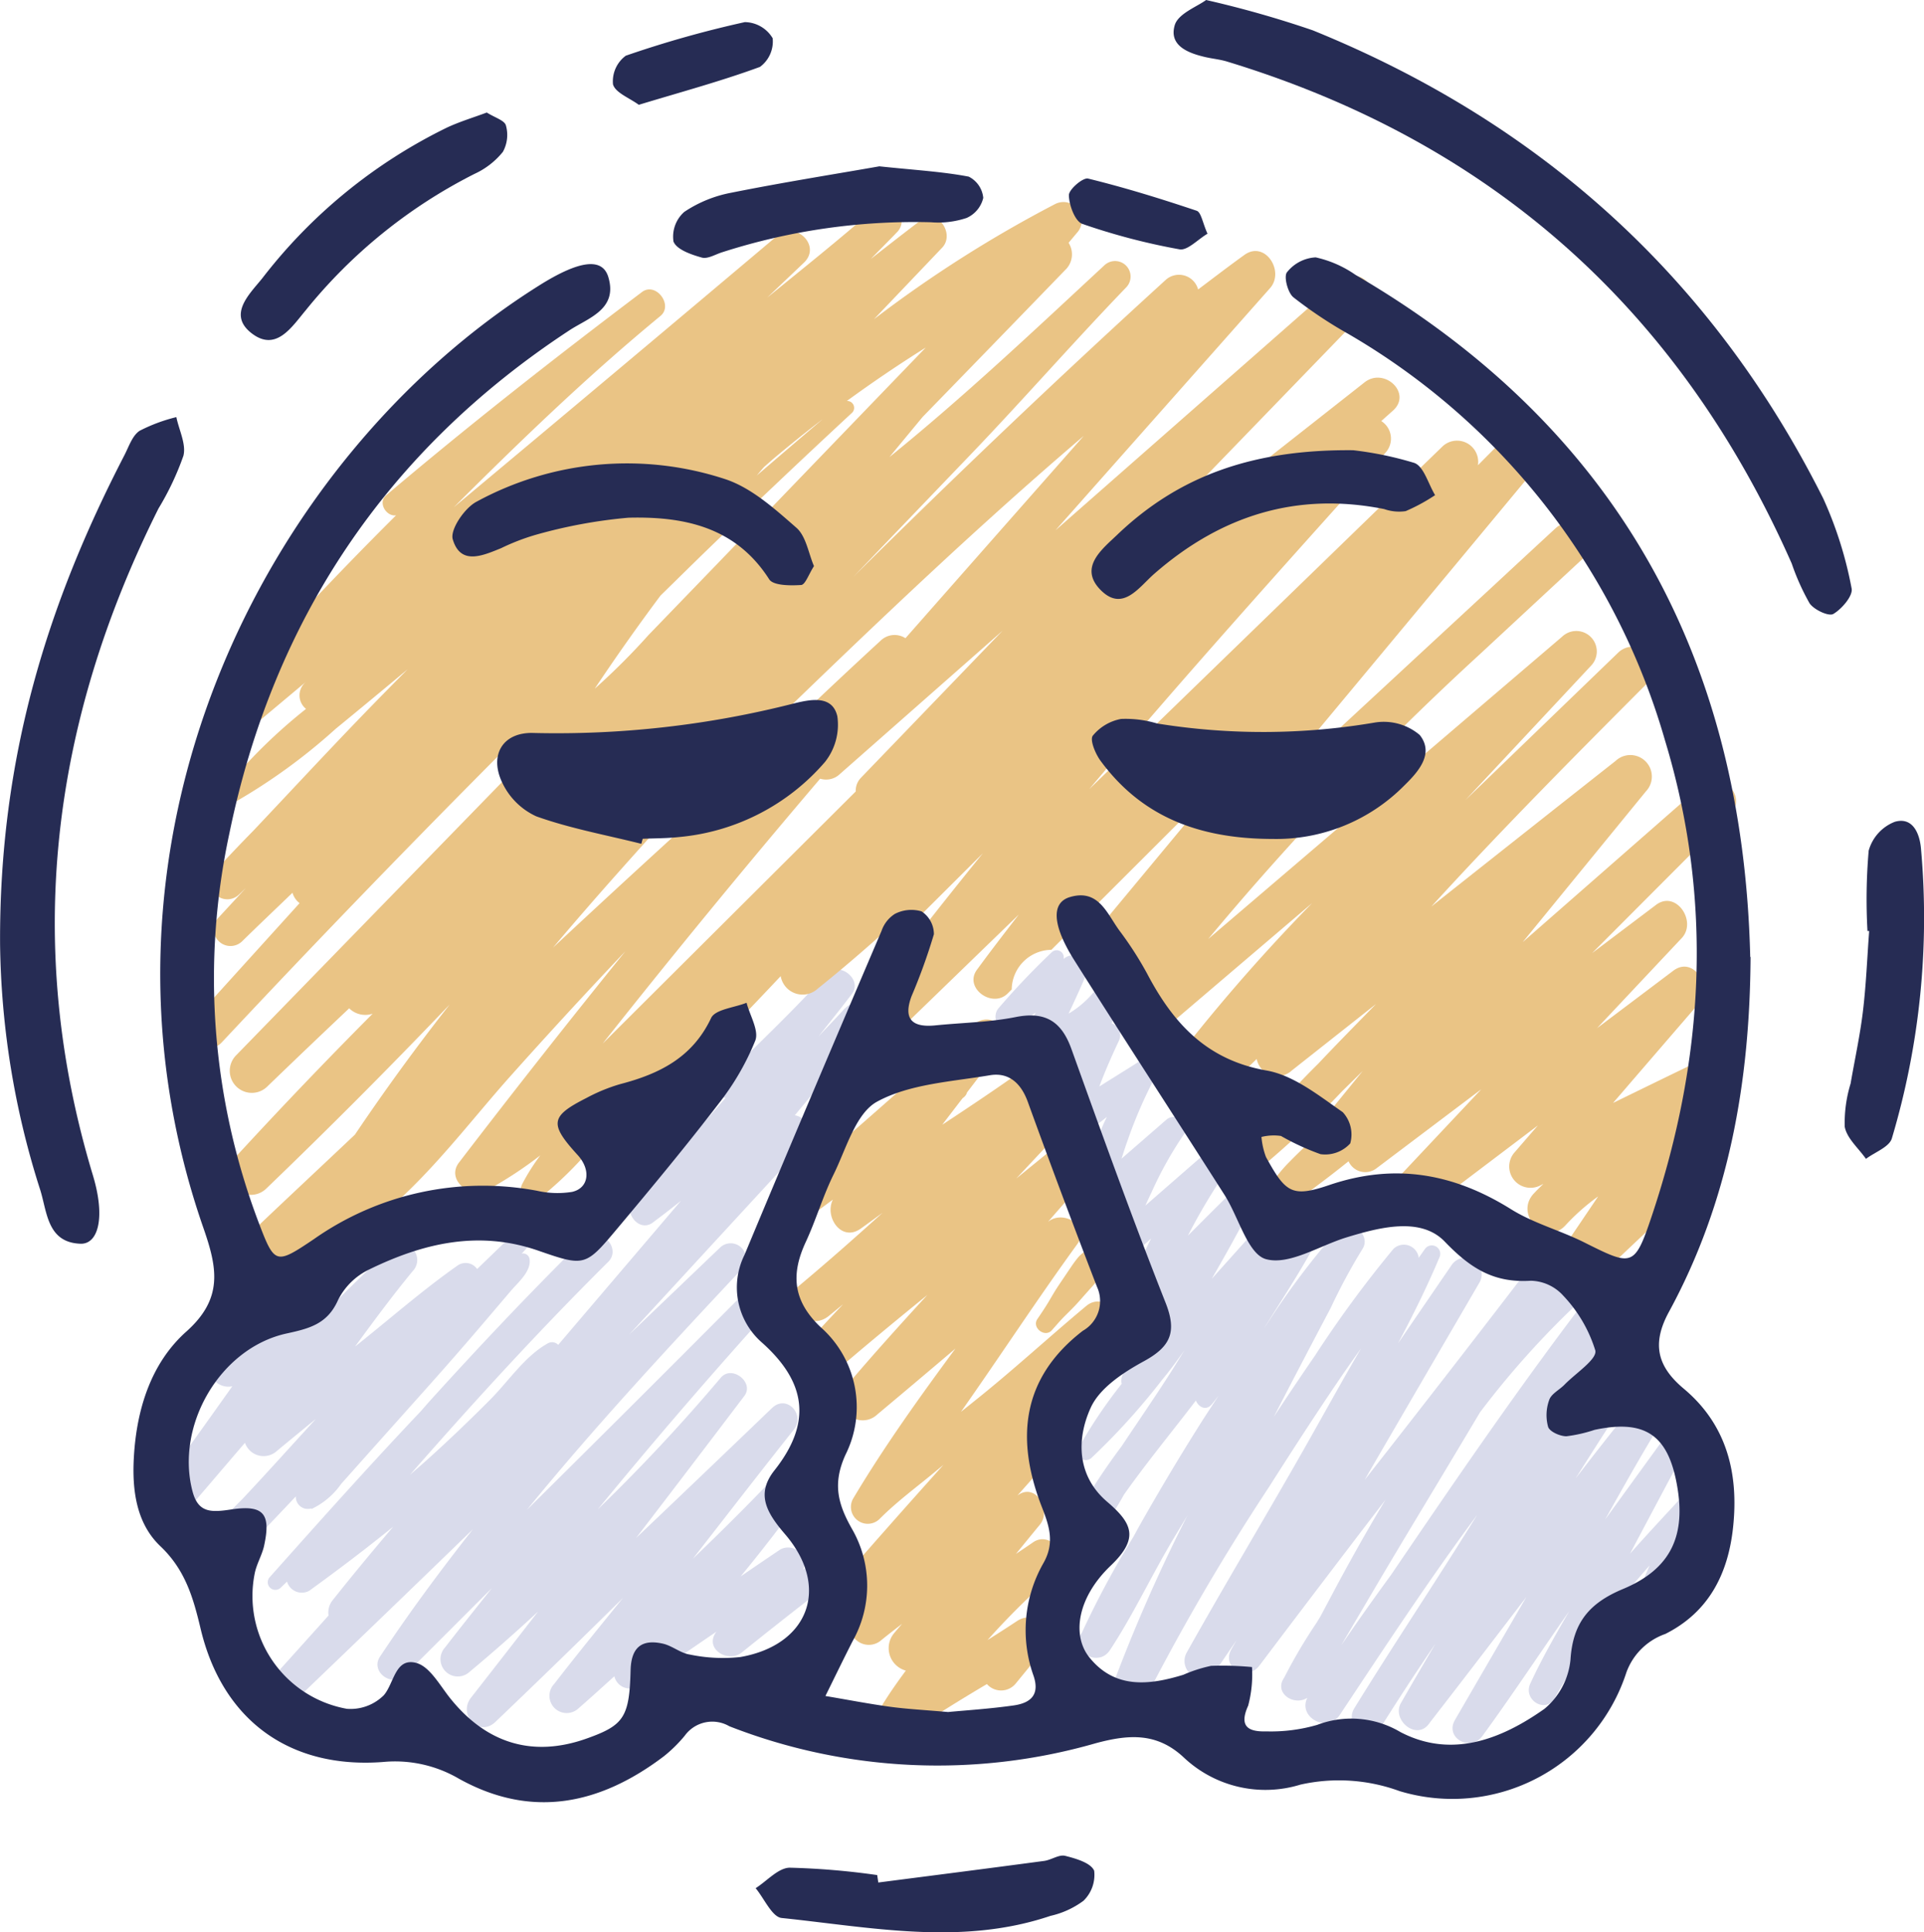
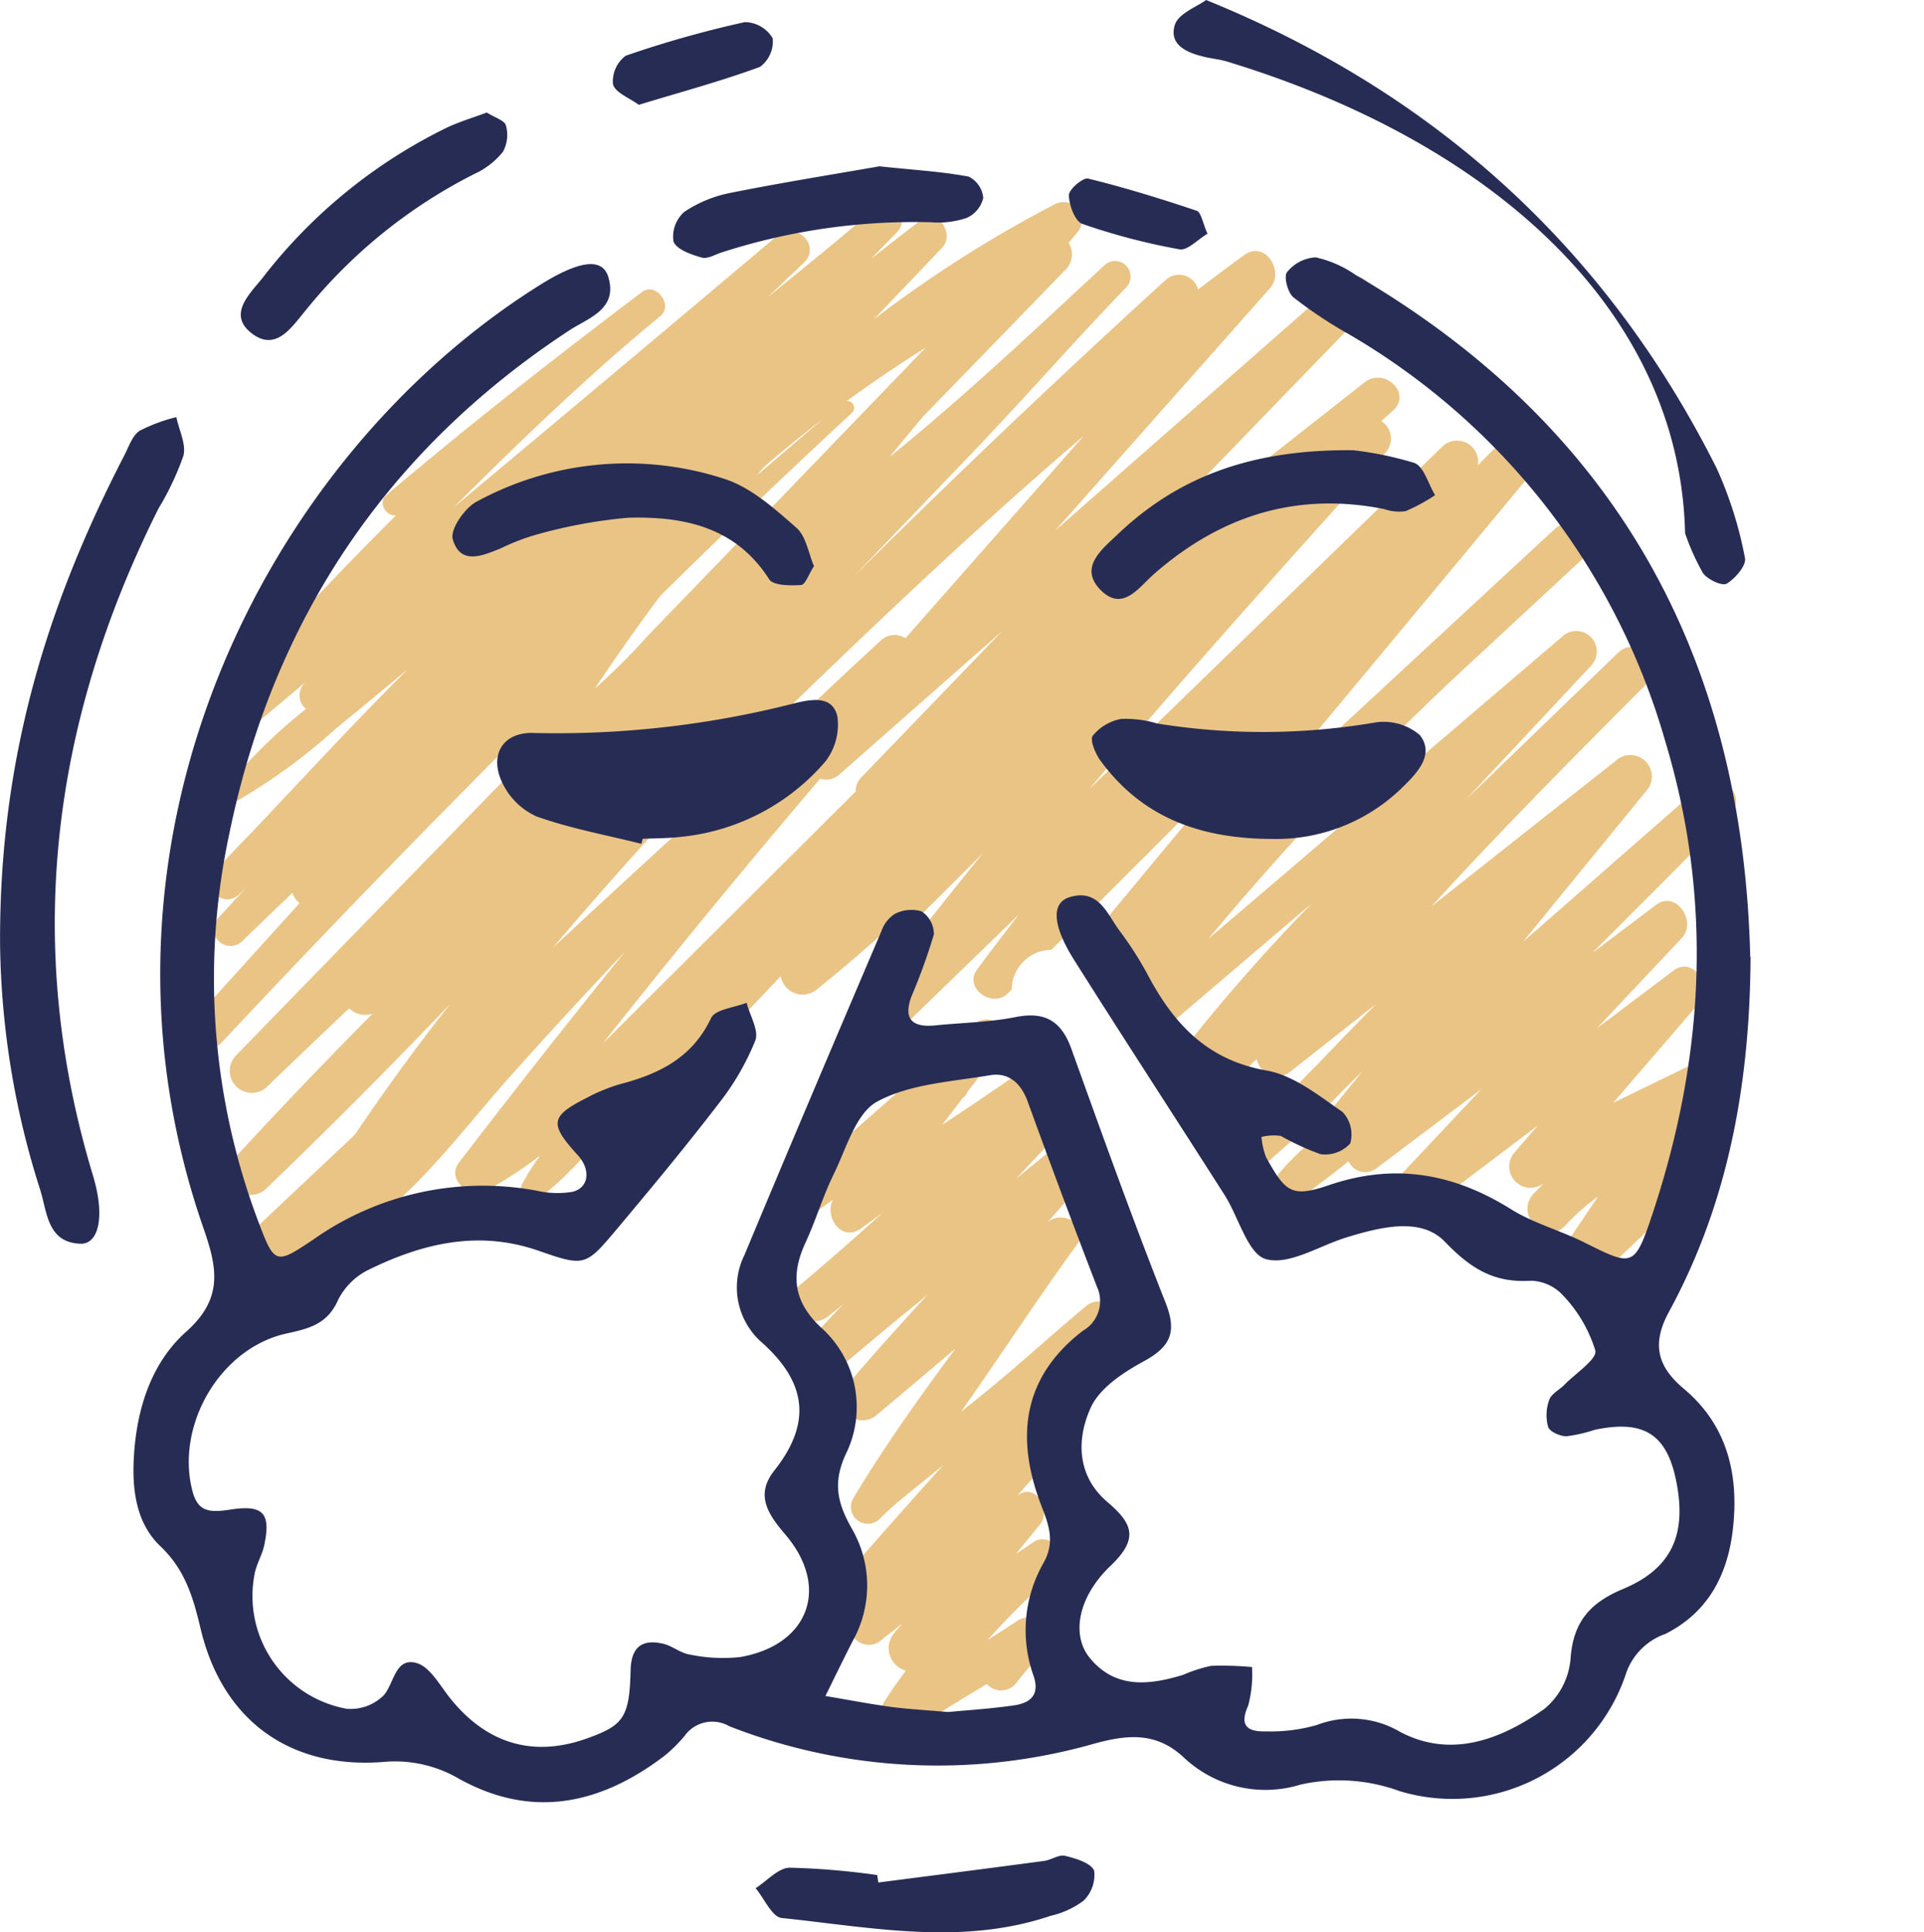
<svg xmlns="http://www.w3.org/2000/svg" id="_37" data-name="37" width="143.212" height="143.809" viewBox="0 0 143.212 143.809">
  <g id="Group_17225" data-name="Group 17225" transform="translate(11.228 15.026)">
-     <path id="Path_18221" data-name="Path 18221" d="M280.865,259.7c-1.342,1.449-2.691,2.891-4,4.366q2-3.775,4.014-7.551a.909.909,0,0,0-1.568-.916q-2.149,2.962-4.3,5.928c1.546-2.766,3.1-5.531,4.785-8.209.674-1.071-.942-2.375-1.784-1.375-1.788,2.13-3.5,4.324-5.2,6.528q2.052-3.267,4.166-6.5c.765-1.168-1.026-2.585-1.956-1.507-.423.487-.836.984-1.252,1.475.955-1.546,1.894-3.1,2.782-4.676.555-.987-.862-2.2-1.63-1.258-.277.342-.565.678-.849,1.016.042-.074.087-.145.132-.216.51-.855-.733-1.51-1.3-.762-4.815,6.373-9.329,12.982-13.827,19.6-1.258,1.726-2.5,3.466-3.7,5.234.077-.132.152-.271.229-.4l2.278-3.869c1.559-2.646,3.149-5.276,4.731-7.909q1.544-2.57,3.075-5.14a64.844,64.844,0,0,1,7.251-8.1c1.007-.939-.5-2.433-1.507-1.507-.087.081-.168.165-.255.245.265-.461.539-.913.8-1.375.694-1.22-1.023-2.117-1.826-1.068q-6.467,8.456-13.046,16.832c.1-.165.19-.336.284-.5q4.138-7.115,8.283-14.227a1.225,1.225,0,0,0-2.114-1.236q-1.989,2.9-3.972,5.805c1.113-2.094,2.165-4.218,3.078-6.386a.627.627,0,0,0-1.081-.632c-.155.213-.3.429-.452.642a1.116,1.116,0,0,0-1.884-.662,85.492,85.492,0,0,0-5.841,7.945q-1.554,2.26-3.062,4.556.954-1.854,1.92-3.7,1.147-2.2,2.307-4.392a43.986,43.986,0,0,1,2.349-4.366c.758-1.11-.929-2.375-1.843-1.423a58.807,58.807,0,0,0-5.289,7.041c-.052.074-.1.148-.152.219,1.152-1.852,2.356-3.688,3.424-5.586a1.055,1.055,0,0,0-1.82-1.065c-.326.465-.665.923-.994,1.384.371-.581.745-1.162,1.107-1.749.574-.939-.791-2.036-1.546-1.194l-4.082,4.556c1.007-1.746,1.988-3.5,2.911-5.3a.935.935,0,0,0-1.462-1.129q-1.612,1.6-3.224,3.217a42.99,42.99,0,0,1,2.891-4.84c.71-1.016-.791-1.994-1.633-1.258q-2.212,1.931-4.424,3.859c.145-.319.29-.639.445-.955a27.778,27.778,0,0,1,2.459-4.4c.616-.816-.655-1.636-1.342-1.036-1.11.968-2.227,1.933-3.337,2.9.142-.426.268-.855.426-1.278a33.724,33.724,0,0,1,2.1-4.84.848.848,0,0,0-1.152-1.152c-1,.639-2.02,1.262-3.027,1.9.432-1.155.929-2.285,1.459-3.408a.937.937,0,0,0-.549-1.3c.274-.62.549-1.236.839-1.839a1.015,1.015,0,0,0-1.752-1.023,7.27,7.27,0,0,1-2.285,2.146c.407-.868.81-1.736,1.187-2.617.368-.855-.51-2.252-1.5-1.5-.019.016-.039.029-.058.045a.528.528,0,0,0-.871-.507,55.6,55.6,0,0,0-3.988,4.195c-.6.739.2,2.11,1.117,1.446.542-.394,1.1-.762,1.659-1.136q-.489,1.06-.981,2.117a1.13,1.13,0,0,0,1.533,1.533,12.074,12.074,0,0,0,1.552-1.026c-.268.542-.513,1.094-.726,1.655a1,1,0,0,0,.929,1.342c-.294.784-.561,1.578-.784,2.391-.252.92.849,1.914,1.71,1.313.707-.494,1.391-1.023,2.068-1.562-.132.281-.268.558-.387.852a36.8,36.8,0,0,0-1.684,5.27,1.127,1.127,0,0,0,1.868,1.087c.319-.31.632-.626.949-.936a35.176,35.176,0,0,0-1.375,3.617c-.339,1.084,1.029,1.7,1.791,1.042q1.07-.934,2.133-1.881-1.278,2.527-2.3,5.173c-.442,1.146,1.229,2.014,2.017,1.175.213-.226.419-.465.629-.694a34.7,34.7,0,0,0-2.465,4.473,1.143,1.143,0,0,0-.071.684,36.461,36.461,0,0,0-3.208,4.769.614.614,0,0,0,.958.742,50.122,50.122,0,0,0,5.244-5.789c.6-.72,1.142-1.465,1.675-2.217-.332.539-.661,1.081-1,1.613-1.191,1.868-2.452,3.692-3.679,5.537a47.927,47.927,0,0,0-3.614,5.573,1.055,1.055,0,0,0,1.646,1.268l.01.01c.039-.048.071-.1.11-.148.016-.026.039-.035.055-.065s.029-.048.045-.074a25.711,25.711,0,0,0,1.926-2.969c1.694-2.4,3.592-4.692,5.357-7.009.184.478.742.8,1.175.29.181-.21.339-.429.51-.642-.468.716-.942,1.43-1.4,2.156q-2.323,3.688-4.469,7.486c-.161.284-.313.574-.471.858a69,69,0,0,0-3.827,7.119c-.016.026-.029.052-.048.077-.881,1.32,1.255,2.562,2.126,1.242,1.626-2.462,2.917-5.179,4.4-7.732.449-.774.92-1.536,1.375-2.3a121.31,121.31,0,0,0-6.1,14.108c-.445,1.3,1.642,2.21,2.246.949a166.285,166.285,0,0,1,9.9-17.135c1.749-2.753,3.521-5.492,5.357-8.187.5-.732,1.01-1.455,1.526-2.178-1.465,2.5-2.862,5.053-4.282,7.551-2.872,5.053-5.867,10.042-8.709,15.108a1.279,1.279,0,0,0,2.207,1.291c.5-.745,1.01-1.488,1.513-2.23-.129.226-.261.452-.387.681-.778,1.394,1.171,2.427,2.085,1.217q4.671-6.191,9.394-12.353c-1.075,1.778-2.1,3.588-3.095,5.408-.6,1.094-1.175,2.2-1.765,3.3l-.294.481a38.876,38.876,0,0,0-2.4,4.069c-.791,1.146.749,2.136,1.73,1.488-.729,1.446,1.5,2.675,2.43,1.252,3.269-4.921,6.5-9.842,10.016-14.6.061-.084.123-.168.187-.252-2.985,4.834-6.16,9.548-9.139,14.382-.82,1.333,1.265,2.54,2.091,1.223q1.917-3.054,3.95-6.031c-.862,1.468-1.723,2.936-2.569,4.418-.707,1.239,1.117,2.794,2.056,1.584.068-.087.135-.177.2-.265h0c2.378-3.062,4.731-6.144,7.086-9.222q-2.662,4.579-5.321,9.161c-.781,1.346,1.165,2.4,2.043,1.194,2.22-3.043,4.3-6.2,6.463-9.29-1.026,1.768-2.046,3.543-2.9,5.392-.561,1.213,1.149,2.275,1.823,1.065a56.686,56.686,0,0,1,7.06-9.855,44.517,44.517,0,0,0-1.707,4.524.674.674,0,0,0,1.226.516,62.589,62.589,0,0,0,4.566-9.4c.358-.868-.945-1.533-1.536-.894Z" transform="translate(-166.76 -163.468)" fill="#d9dbeb" />
-     <path id="Path_18222" data-name="Path 18222" d="M63.011,280.586c-1.317,1.246-2.62,2.511-3.927,3.772a1.04,1.04,0,0,0-1.459-.258c-2.565,1.8-4.957,3.9-7.412,5.857l-.213.165c1.4-1.907,2.8-3.808,4.308-5.631a1.178,1.178,0,0,0-1.665-1.665q-2.386,2.251-4.7,4.579c.365-1.113-1.252-1.92-2.191-1.184L39.6,291.047c-1.11.871.1,2.31,1.262,2.033-1.93,2.72-3.866,5.434-5.841,8.122-.878,1.194,1.084,2.707,2.059,1.588,1.591-1.823,3.146-3.672,4.724-5.5a1.465,1.465,0,0,0,2.275.691q1.491-1.239,3-2.465c-1.807,1.972-3.6,3.969-5.431,5.921-1.107,1.113-2.207,2.236-3.288,3.372-1.268,1.233.687,3.188,1.939,1.939,1.8-1.788,3.553-3.624,5.292-5.47a.888.888,0,0,0,1.162.891c0,.016-.01.035-.013.055a5.652,5.652,0,0,0,2.23-1.884l2.1-2.356q2.164-2.42,4.324-4.84,2.106-2.357,4.156-4.76l2.049-2.407c.532-.623,1.484-1.42,1.394-2.3a.489.489,0,0,0-.478-.478c-.039,0-.077.01-.116.013.513-.561,1.033-1.12,1.542-1.684a.664.664,0,0,0-.939-.939Z" transform="translate(-34.797 -204.939)" fill="#d9dbeb" />
-     <path id="Path_18223" data-name="Path 18223" d="M104.726,226.46c-.642.713-1.313,1.4-1.972,2.1.839-1.052,1.681-2.1,2.494-3.172.833-1.094-1-2.494-1.907-1.471-2.5,2.8-5.3,5.386-7.941,8.058a.67.67,0,0,0,.449,1.146q-3.311,3.809-6.835,7.432c-.894.916.316,2.665,1.423,1.846l.239-.184h0q.939-.7,1.849-1.433-4.569,5.363-9.139,10.723a.632.632,0,0,0-.739-.129c-1.726.942-2.94,2.82-4.327,4.211-1.484,1.491-3.007,2.953-4.569,4.363-.461.416-.933.82-1.4,1.229,4.737-5.412,9.587-10.713,14.7-15.792,1.171-1.062-.607-2.856-1.739-1.739-3.94,3.882-7.738,7.9-11.452,12-.248.274-.484.555-.729.829-3.827,4.034-7.512,8.161-11.21,12.311a.566.566,0,0,0,.8.8c.161-.152.319-.307.481-.458a1.148,1.148,0,0,0,1.659.674c2.123-1.539,4.214-3.117,6.244-4.766-1.526,1.8-3.03,3.611-4.5,5.463a1.458,1.458,0,0,0-.313,1.149q-1.834,2.043-3.669,4.076a1.224,1.224,0,0,0,1.73,1.73q6.36-6.094,12.685-12.227c-2.423,3.075-4.753,6.221-6.922,9.49-.733,1.107.894,2.3,1.81,1.4,2.185-2.165,4.353-4.343,6.531-6.518-1.168,1.471-2.343,2.936-3.492,4.424a1.288,1.288,0,0,0,1.82,1.82c1.739-1.446,3.437-2.949,5.1-4.485-1.662,2.136-3.317,4.272-4.986,6.4-.991,1.262.584,2.978,1.81,1.81q4.792-4.574,9.5-9.232c-1.72,2.123-3.45,4.24-5.118,6.4a1.283,1.283,0,0,0,1.814,1.814c.9-.781,1.775-1.584,2.662-2.381a1.169,1.169,0,0,0,1.794.707q2.88-2.043,5.8-4.024c-.013.019-.029.039-.042.061-.858,1.236.926,2.294,1.93,1.488q2.561-2.062,5.153-4.072a.95.95,0,0,0,1.233-.332c.332-.5.681-.994,1.02-1.494.536-.784-.549-1.907-1.336-1.336-.494.358-.994.707-1.491,1.062a1.212,1.212,0,0,0-1.707-1.5q-1.481,1-2.956,2.01c1.839-2.23,3.595-4.534,5.273-6.88.791-1.107-.958-2.423-1.872-1.446-2.243,2.4-4.573,4.724-6.948,7,2.494-3.2,4.976-6.412,7.5-9.59.894-1.126-.529-2.665-1.617-1.617q-5.048,4.85-10.12,9.674,4.047-5.276,8.064-10.578c.758-1.007-.942-2.327-1.755-1.355a133.046,133.046,0,0,1-9.158,9.8q5.794-7.067,11.9-13.869c.978-1.087-.571-2.665-1.613-1.613q-7.749,7.788-15.563,15.515c5.06-6.2,10.52-12.075,16-17.922a1.137,1.137,0,0,0-1.607-1.607q-3.393,3.248-6.786,6.493,6.539-7.1,13.079-14.2a1.289,1.289,0,0,0-.742-2.127l5.3-6.376c.9-1.081-.6-2.643-1.568-1.568Z" transform="translate(-53.065 -166.444)" fill="#d9dbeb" />
    <g id="Group_17224" data-name="Group 17224" transform="translate(3.047)">
-       <path id="Path_18224" data-name="Path 18224" d="M242.807,288.011a2.516,2.516,0,0,0-.7.545c-.207.248-.4.516-.578.784-.284.419-.565.839-.849,1.258s-.52.829-.768,1.252c-.268.449-.558.878-.852,1.31-.432.642.561,1.413,1.078.833.336-.378.662-.765,1.023-1.12s.72-.713,1.052-1.091.652-.736.978-1.1c.194-.219.381-.445.558-.678a2.56,2.56,0,0,0,.436-.929.951.951,0,0,0-1.381-1.062Z" transform="translate(-176.12 -210.017)" fill="#eac485" />
      <path id="Path_18225" data-name="Path 18225" d="M203.821,256.35c-2.788,2.32-5.457,4.789-8.29,7.051q-.542.436-1.084.868c2.917-4.143,5.692-8.4,8.658-12.482.987-1.362-1.046-2.575-2.162-1.668a.087.087,0,0,0-.026.023c.962-1.116,1.943-2.214,2.914-3.32-.484-1-.975-2-1.462-3.007q-1.907,1.544-3.811,3.095l3.5-3.737a61.087,61.087,0,0,1-3.217-7.819c-.094.113-.187.226-.284.339a1.579,1.579,0,0,0,1.213,2.627c-2.2,1.581-4.45,3.095-6.718,4.585.5-.655,1.007-1.317,1.513-1.972l.09-.071a.709.709,0,0,0,.245-.368c.813-1.052,1.61-2.117,2.43-3.166a1.34,1.34,0,0,0-1.894-1.894c-4.492,3.995-8.984,7.98-13.55,11.891-1.171,1,.384,3.056,1.662,2.152.461-.326.91-.668,1.365-1-.645,1.281.626,3.188,2.072,2.159.545-.387,1.081-.784,1.623-1.178-2.049,1.855-4.121,3.682-6.244,5.457-1.568,1.31.671,3.492,2.23,2.23.358-.29.716-.587,1.075-.878-1.026,1.084-2.046,2.175-3.033,3.295a1.457,1.457,0,0,0,2.059,2.059c2.378-2.059,4.808-4.063,7.251-6.05-2.02,2.2-4.017,4.411-5.947,6.686a1.566,1.566,0,0,0,2.214,2.214q2.919-2.444,5.821-4.908c-2.685,3.64-5.321,7.312-7.625,11.184a1.254,1.254,0,0,0,1.962,1.513c1.32-1.333,2.888-2.472,4.327-3.675.148-.123.3-.248.445-.371-2.775,3.091-5.534,6.2-8.245,9.342-.9,1.046.061,2.911,1.281,2.63a1.409,1.409,0,0,0,2.369,1.049c.494-.4,1.007-.794,1.513-1.187-.21.248-.423.49-.629.742a1.735,1.735,0,0,0,.91,2.74c-.6.807-1.178,1.63-1.707,2.482-.778,1.255.8,2.924,2.072,2.072,1.843-1.233,3.743-2.417,5.67-3.553a1.407,1.407,0,0,0,2.152-.048q.944-1.152,1.888-2.307c.991-1.21-.284-3.337-1.8-2.333q-1.084.716-2.191,1.41a55.44,55.44,0,0,1,5.115-5.034c1.217-1.042-.394-3.162-1.726-2.239-.423.294-.852.578-1.278.865.594-.726,1.184-1.452,1.781-2.175.907-1.1-.323-3.191-1.672-2.168,1.359-1.533,2.717-3.062,4.088-4.573,1.168-1.288-.684-3.169-1.92-1.92-.319.323-.662.629-.984.949q2.9-3.393,5.815-6.77a1.3,1.3,0,0,0-1.83-1.83Z" transform="translate(-137.192 -174.224)" fill="#eac485" />
      <path id="Path_18226" data-name="Path 18226" d="M156.569,90.039l-13.263,11.617,9.174-11.223a1.6,1.6,0,0,0-2.262-2.262q-6.864,5.407-13.711,10.836c5.221-5.721,10.688-11.223,16.157-16.706a1.571,1.571,0,0,0-2.22-2.22q-5.7,5.5-11.4,11,4.681-5,9.358-10.007a1.525,1.525,0,0,0-2.156-2.156L119.9,101.42a217.776,217.776,0,0,1,20.226-21.2q3.877-3.6,7.757-7.2c1.436-1.333-.713-3.475-2.149-2.149q-2.285,2.11-4.569,4.23-9.013,8.345-18.022,16.69Q134.05,78.7,144.93,65.592c1.255-1.513-.762-3.64-2.2-2.2q-1.38,1.384-2.756,2.772a1.576,1.576,0,0,0-2.62-1.417L111.041,90.271c7.173-8.5,14.615-16.773,22.049-25.038a1.547,1.547,0,0,0-.31-2.359c.287-.255.574-.513.862-.768,1.468-1.3-.639-3.269-2.11-2.11q-5.866,4.618-11.736,9.229a1.734,1.734,0,0,0-1.026-1.271q6.467-6.685,12.933-13.366a1.484,1.484,0,0,0-2.1-2.1q-10.537,9.26-21.078,18.522Q116.513,62,124.5,52.984c1.113-1.255-.374-3.579-1.907-2.475-1.165.839-2.3,1.71-3.446,2.572a1.473,1.473,0,0,0-2.4-.723q-11.854,10.8-23.25,22.1,4.332-4.521,8.667-9.039c3.94-4.108,7.683-8.4,11.636-12.5a1.155,1.155,0,0,0-1.633-1.633c-5.25,4.869-10.449,9.781-16,14.273q1.239-1.5,2.478-2.995,5.31-5.455,10.6-10.923a1.6,1.6,0,0,0,.261-2.033c.207-.245.41-.49.616-.736a1.365,1.365,0,0,0-1.646-2.133A92.355,92.355,0,0,0,95.013,55.3q2.546-2.667,5.086-5.334c.968-1.023-.355-2.975-1.578-2.046-.087.068-.174.136-.265.2h0c-1.165.887-2.317,1.788-3.469,2.688.649-.668,1.31-1.323,1.952-1.994A1.212,1.212,0,0,0,95.025,47.1c-2.591,2.265-5.279,4.414-7.951,6.586.91-.868,1.823-1.73,2.733-2.6,1.329-1.271-.626-3.146-1.994-1.994Q75.8,59.22,63.747,69.287c4.934-4.927,10-9.807,15.379-14.234.981-.807-.345-2.559-1.375-1.781C71.285,58.154,64.893,63.162,58.71,68.4c-.649.549.023,1.61.739,1.488q-6.965,6.927-13.434,14.327a1.422,1.422,0,0,0,2.01,2.01q2.367-1.975,4.731-3.959c-.016.013-.029.029-.045.042a1.289,1.289,0,0,0,.035,1.988,39.693,39.693,0,0,0-6.163,6.086c-.407.542.355,1.113.855.858a43.221,43.221,0,0,0,7.509-5.457q2.686-2.2,5.357-4.431c-1.152,1.162-2.3,2.327-3.433,3.5-2.7,2.8-5.353,5.66-8.029,8.49-.975.994-1.936,2-2.872,3.027a1.249,1.249,0,0,0,1.765,1.765c.177-.161.345-.332.523-.5-.668.729-1.342,1.455-2.014,2.181A1.244,1.244,0,0,0,48,101.581c1.233-1.21,2.491-2.4,3.737-3.6a1.478,1.478,0,0,0,.529.771q-3.834,4.235-7.667,8.467c-1.149,1.268.707,3.146,1.885,1.885Q57.15,97.712,68.168,86.683a1.509,1.509,0,0,0,.842,1.339L47.5,110.12a1.642,1.642,0,0,0,2.32,2.32q3.049-2.943,6.138-5.86a1.711,1.711,0,0,0,1.746.4q-5.232,5.257-10.255,10.723a1.637,1.637,0,0,0,2.314,2.314q6.989-6.718,13.682-13.727-3.708,4.715-7.06,9.69c-2.565,2.427-5.147,4.831-7.7,7.267-1.268,1.21.09,2.959,1.578,2.707,7.719-1.3,12.811-8.851,17.651-14.276q4.226-4.734,8.6-9.342-6.3,7.783-12.388,15.728c-.981,1.284.862,2.72,2.068,2.068a29.578,29.578,0,0,0,3.992-2.611,15.244,15.244,0,0,0-1.362,2.162c-.342.678.416,1.694,1.152,1.152a27.524,27.524,0,0,0,3.9-3.753c.765-.836,1.533-1.672,2.294-2.507a28.867,28.867,0,0,0,7.983-6.276q1.975-2.043,3.924-4.114a1.654,1.654,0,0,0,2.769.92c1.726-1.381,3.4-2.82,5.04-4.292a1.387,1.387,0,0,0,1.717-.274q2.764-2.749,5.524-5.5-4.889,6.012-9.542,12.217c-1.065,1.426,1.194,3.024,2.4,1.852l9.816-9.506c-1.052,1.359-2.1,2.72-3.117,4.108-.994,1.355,1.146,2.9,2.288,1.765l.3-.3a2.989,2.989,0,0,1,2.953-2.949q6.409-6.4,12.817-12.8l-11.065,13.321a2.906,2.906,0,0,1,.374.3,29.871,29.871,0,0,1,2.394,2.556c.177-.168.358-.332.536-.5-.148.2-.29.413-.439.616a40.984,40.984,0,0,1,2.591,3.43l12.2-10.4a135.786,135.786,0,0,0-10.836,12.52c.72,1.168,1.4,2.356,2.068,3.553q2.323-2.236,4.644-4.472a1.574,1.574,0,0,0,2.623.849q3.132-2.473,6.263-4.944c-1.442,1.478-2.895,2.946-4.311,4.45a59.577,59.577,0,0,0-6.338,7.37c-.442.662.465,1.63,1.133,1.133a70.387,70.387,0,0,0,6.957-6.425c.52-.513,1.042-1.026,1.562-1.539q-1.157,1.423-2.314,2.843a1.655,1.655,0,0,0-.387,1.323l-.226.2c-.862.784-1.717,1.568-2.527,2.4a10.657,10.657,0,0,0-1.016,1.175,2.321,2.321,0,0,0-.361,1.288.56.56,0,0,0,.552.552,2.122,2.122,0,0,0,1.31-.207,10.146,10.146,0,0,0,1.288-.826c.878-.652,1.739-1.313,2.591-2l.036-.029a1.362,1.362,0,0,0,2.059.539l7.825-5.9q-3.156,3.354-6.312,6.709c-1.171,1.249.426,3.627,1.923,2.494l8.6-6.509c-.571.658-1.139,1.313-1.707,1.972a1.586,1.586,0,0,0,1.914,2.478l.2-.1c-.245.239-.49.478-.726.732-1.455,1.578.9,3.947,2.362,2.362a15.888,15.888,0,0,1,2.443-2.162q-1.641,2.43-3.288,4.86c-1.036,1.536,1.226,3.14,2.5,1.926q4.352-4.138,8.726-8.248a1.454,1.454,0,0,0-.781-2.517c.687-1.181,1.342-2.378,1.926-3.624a1.6,1.6,0,0,0-2.175-2.172c-1.936.933-3.869,1.878-5.8,2.82q3.185-3.7,6.376-7.393c1.075-1.242-.384-3.585-1.891-2.449q-2.836,2.139-5.676,4.276,3.146-3.35,6.3-6.7c1.165-1.239-.423-3.6-1.91-2.475l-4.76,3.592q5.126-5.14,10.252-10.274c1.413-1.41-.7-3.466-2.172-2.172ZM86.832,66.3l.681-.6q1.815-1.53,3.695-2.972-2.459,2.091-4.911,4.2C86.477,66.715,86.652,66.5,86.832,66.3Zm-7.7,9.561c1.181-1.152,2.352-2.314,3.537-3.459q5.305-5.126,10.713-10.139A.511.511,0,0,0,93,61.381q2.866-2.091,5.873-3.976Q93.314,63.17,87.758,68.938,83,73.87,78.236,78.8a50.18,50.18,0,0,1-4,3.992q2.357-3.533,4.9-6.938Zm14.96,13.521a1.367,1.367,0,0,0-.429,1.058l-9.471,9.435q-4.685,4.666-9.368,9.332Q82.739,99.2,91.014,89.49a1.482,1.482,0,0,0,1.468-.345l12.111-10.668q-5.247,5.45-10.5,10.9Zm3.275-10.345a1.492,1.492,0,0,0-1.859.187q-6.133,5.639-12.046,11.51-6.21,5.615-12.33,11.326c3.227-3.821,6.576-7.548,9.955-11.239a1.52,1.52,0,0,0,1.249-.461c9.258-8.977,18.487-18.019,28.3-26.383Q104,71.5,97.368,79.029Z" transform="translate(-44.241 -46.564)" fill="#eac485" />
    </g>
  </g>
  <g id="Group_17226" data-name="Group 17226">
    <path id="Path_18227" data-name="Path 18227" d="M151.151,111.45c-.052,9.306-1.613,18.2-6.076,26.4-1.275,2.34-.9,4.037,1.094,5.708,3.224,2.694,4.111,6.334,3.679,10.342-.368,3.437-1.8,6.289-5.04,7.919a4.747,4.747,0,0,0-2.9,2.865,13.612,13.612,0,0,1-16.88,8.832,13.13,13.13,0,0,0-7.38-.484,8.855,8.855,0,0,1-8.674-2.01c-2.01-1.888-4.118-1.73-6.57-1.068a42.57,42.57,0,0,1-27.267-1.265,2.527,2.527,0,0,0-3.317.7,10.533,10.533,0,0,1-1.552,1.53c-4.747,3.6-9.839,4.685-15.257,1.675a9.419,9.419,0,0,0-5.654-1.246c-6.983.532-11.965-3.14-13.576-9.92-.555-2.333-1.149-4.389-3-6.144-1.784-1.7-2.107-4.169-1.968-6.609.2-3.575,1.278-7.015,3.9-9.355,2.756-2.456,2.32-4.714,1.288-7.683-9.9-28.406,4.292-57.178,24.97-70.169,2.975-1.872,4.718-2.117,5.16-.626.716,2.4-1.491,3.033-2.9,3.959-13.647,8.955-22.04,21.569-25.3,37.4a51.278,51.278,0,0,0,2.181,29.023c1.181,3.1,1.268,3.12,4.1,1.213a21.868,21.868,0,0,1,16.619-3.6,6.842,6.842,0,0,0,2.607.081c1.249-.284,1.407-1.646.419-2.73-2.127-2.33-2.056-2.888.636-4.253a12.949,12.949,0,0,1,2.52-1.036c2.907-.758,5.373-1.968,6.767-4.918.307-.649,1.73-.771,2.64-1.136.245.949.936,2.068.649,2.814a19.278,19.278,0,0,1-2.727,4.692c-2.436,3.175-4.992,6.257-7.567,9.323-2.343,2.791-2.4,2.82-5.857,1.62-4.466-1.552-8.626-.542-12.643,1.426a5.019,5.019,0,0,0-2.256,2.233c-.784,1.778-2.094,2.127-3.817,2.5-4.973,1.075-8.316,6.86-7.022,11.756.426,1.617,1.391,1.572,2.907,1.342,2.43-.365,2.924.371,2.423,2.694-.152.7-.558,1.355-.7,2.062a8.528,8.528,0,0,0,6.86,10.084,3.507,3.507,0,0,0,2.756-1.02c.765-.9.842-2.811,2.407-2.394,1,.265,1.746,1.652,2.511,2.611,2.711,3.395,6.173,4.44,10.174,3.014,2.756-.981,3.182-1.568,3.269-5.076.042-1.7.816-2.34,2.4-1.985.694.155,1.313.707,2,.81a12.049,12.049,0,0,0,3.763.187c5.1-.887,6.725-5.2,3.33-9.148-1.384-1.61-2.175-2.991-.784-4.747,2.791-3.527,2.391-6.547-.933-9.51a5.445,5.445,0,0,1-1.294-6.531c3.356-8.058,6.776-16.086,10.2-24.115a2.431,2.431,0,0,1,.987-1.255,2.677,2.677,0,0,1,1.985-.19,2.035,2.035,0,0,1,.923,1.7,43.272,43.272,0,0,1-1.659,4.6c-.652,1.73.052,2.359,1.768,2.185,1.991-.2,4.014-.229,5.963-.616,2.2-.439,3.414.29,4.163,2.372,2.272,6.322,4.543,12.646,7.012,18.894.865,2.188.355,3.269-1.626,4.35-1.52.829-3.275,1.981-3.943,3.44-1.075,2.346-1.042,5.086,1.217,7.015,1.875,1.6,2.4,2.714.265,4.753-2.488,2.375-2.911,5.189-1.584,6.835,1.894,2.352,4.434,2.072,6.989,1.288a10.7,10.7,0,0,1,2.068-.665,24.037,24.037,0,0,1,3.043.09,9.042,9.042,0,0,1-.284,2.872c-.758,1.675.158,1.949,1.384,1.917a12.366,12.366,0,0,0,3.759-.487,7.161,7.161,0,0,1,6.2.542c3.811,1.981,7.5.532,10.71-1.733a5.44,5.44,0,0,0,1.939-3.672c.177-2.762,1.42-4.211,3.911-5.25,3.592-1.5,4.711-4,4-7.816-.678-3.675-2.4-4.815-6.115-4.027a10.735,10.735,0,0,1-2.1.478c-.478,0-1.242-.339-1.362-.7a3.3,3.3,0,0,1,.087-2.017c.161-.452.762-.739,1.136-1.126.826-.849,2.433-1.888,2.291-2.54a10.354,10.354,0,0,0-2.391-4.085,3.353,3.353,0,0,0-2.407-1.107c-2.743.174-4.476-.9-6.418-2.92-1.775-1.839-4.8-1.071-7.3-.307-2.023.62-4.263,2.088-5.989,1.623-1.359-.365-2.039-3.124-3.091-4.776-3.717-5.831-7.493-11.62-11.184-17.467-1.649-2.614-1.723-4.279-.349-4.7,2.149-.652,2.775,1.22,3.7,2.481a25.893,25.893,0,0,1,2.068,3.211c1.936,3.682,4.421,6.425,8.887,7.209,2.023.355,3.9,1.872,5.673,3.1a2.448,2.448,0,0,1,.558,2.327,2.522,2.522,0,0,1-2.21.8,18.5,18.5,0,0,1-2.946-1.355,3.746,3.746,0,0,0-1.452.074,5.525,5.525,0,0,0,.336,1.491c1.459,2.656,1.93,3.033,4.7,2.091,4.876-1.659,9.255-.878,13.537,1.794,1.675,1.046,3.659,1.575,5.441,2.465,3.579,1.788,3.75,1.885,5.037-1.952,3.911-11.675,4.6-23.5.987-35.4a51.365,51.365,0,0,0-23.592-30.265,32.445,32.445,0,0,1-4.069-2.714c-.423-.349-.729-1.549-.478-1.862a2.917,2.917,0,0,1,2.136-1.11,8.316,8.316,0,0,1,2.962,1.3c19.458,11.349,28.845,28.513,29.384,50.753ZM91.424,167.63c1.275-.123,3.085-.236,4.873-.49,1.2-.171,1.981-.736,1.484-2.207a10.073,10.073,0,0,1,.752-8.416c.813-1.462.442-2.675-.116-4.1-1.972-5.031-1.578-9.61,3.03-13.159a2.544,2.544,0,0,0,1.055-3.275q-2.643-6.849-5.144-13.75c-.5-1.388-1.41-2.233-2.83-1.994-2.846.481-5.947.639-8.383,1.959-1.6.865-2.3,3.5-3.243,5.415-.8,1.62-1.31,3.385-2.072,5.028-1.117,2.4-.975,4.376,1.1,6.344a7.93,7.93,0,0,1,1.852,9.5c-.978,2.156-.565,3.663.484,5.518a8.432,8.432,0,0,1,.052,8.342c-.691,1.355-1.355,2.727-2.03,4.092,1.6.268,3.191.578,4.8.8,1.255.171,2.527.236,4.334.394Z" transform="translate(-20.849 -40.216)" fill="#262c54" />
-     <path id="Path_18228" data-name="Path 18228" d="M273.148,0a77.734,77.734,0,0,1,7.938,2.256c16.977,6.893,29.762,18.429,38,34.844a29.169,29.169,0,0,1,2.11,6.686c.123.539-.723,1.533-1.362,1.907-.342.2-1.433-.31-1.765-.791a17.4,17.4,0,0,1-1.329-2.959C308.415,23.095,294.449,10.584,274.7,4.579c-.52-.158-1.068-.207-1.6-.329-1.31-.3-2.743-.865-2.281-2.391C271.086,1,272.5.487,273.148,0Z" transform="translate(-183.373)" fill="#262c54" />
+     <path id="Path_18228" data-name="Path 18228" d="M273.148,0c16.977,6.893,29.762,18.429,38,34.844a29.169,29.169,0,0,1,2.11,6.686c.123.539-.723,1.533-1.362,1.907-.342.2-1.433-.31-1.765-.791a17.4,17.4,0,0,1-1.329-2.959C308.415,23.095,294.449,10.584,274.7,4.579c-.52-.158-1.068-.207-1.6-.329-1.31-.3-2.743-.865-2.281-2.391C271.086,1,272.5.487,273.148,0Z" transform="translate(-183.373)" fill="#262c54" />
    <path id="Path_18229" data-name="Path 18229" d="M.008,135.452c-.077-14,3.592-25.47,9.252-36.412.332-.642.591-1.465,1.136-1.823A12.332,12.332,0,0,1,13.128,96.2c.2.968.745,2.02.526,2.878A20.858,20.858,0,0,1,11.8,103c-7.97,15.922-10.071,32.466-4.882,49.63.945,3.13.4,5.137-.929,5.089-2.449-.09-2.475-2.31-2.978-3.959A62.2,62.2,0,0,1,.008,135.452Z" transform="translate(-0.002 -65.157)" fill="#262c54" />
    <path id="Path_18230" data-name="Path 18230" d="M125.42,172.155c-2.614-.655-5.289-1.139-7.816-2.043a5.182,5.182,0,0,1-2.552-2.54c-.965-2.043.068-3.743,2.343-3.666a71.5,71.5,0,0,0,19.394-2.2c1.2-.294,2.849-.649,3.22.958a4.462,4.462,0,0,1-.92,3.4,16.273,16.273,0,0,1-10.852,5.586c-.9.1-1.81.09-2.717.132-.032.123-.068.245-.1.368Z" transform="translate(-77.682 -109.356)" fill="#262c54" />
    <path id="Path_18231" data-name="Path 18231" d="M265.268,174.669c-5.508-.019-9.732-1.7-12.762-5.821-.381-.52-.807-1.549-.574-1.862a3.556,3.556,0,0,1,2.11-1.249,8.151,8.151,0,0,1,2.675.339A49.538,49.538,0,0,0,272.961,166a4.147,4.147,0,0,1,3.308.933c1.094,1.381-.094,2.727-1.142,3.75a13.4,13.4,0,0,1-9.858,3.985Z" transform="translate(-170.591 -112.232)" fill="#262c54" />
    <path id="Path_18232" data-name="Path 18232" d="M131.264,114.488c-.387.6-.649,1.388-.955,1.407-.8.052-2.072.052-2.378-.423-2.494-3.911-6.367-4.689-10.471-4.585a37.113,37.113,0,0,0-6.944,1.284,16.378,16.378,0,0,0-2.54.984c-1.375.558-3.024,1.3-3.6-.662-.213-.726.9-2.356,1.791-2.807a23.411,23.411,0,0,1,18.493-1.668c1.959.649,3.685,2.21,5.292,3.614.726.632.9,1.9,1.313,2.859Z" transform="translate(-70.676 -72.358)" fill="#262c54" />
    <path id="Path_18233" data-name="Path 18233" d="M271.237,103.826a25.765,25.765,0,0,1,4.563.945c.71.248,1.046,1.568,1.555,2.4a13.672,13.672,0,0,1-2.194,1.191,3.394,3.394,0,0,1-1.6-.155c-6.522-1.3-12.156.494-17.1,4.808-1.152,1-2.362,2.9-4.024,1.194-1.617-1.665.129-3.011,1.242-4.076,4.537-4.337,10.013-6.376,17.564-6.305Z" transform="translate(-170.533 -70.321)" fill="#262c54" />
    <path id="Path_18234" data-name="Path 18234" d="M183.439,429.962c4.114-.532,8.232-1.055,12.343-1.607.536-.071,1.107-.494,1.565-.378.8.2,1.91.523,2.159,1.107a2.677,2.677,0,0,1-.8,2.24,6.506,6.506,0,0,1-2.452,1.12c-6.644,2.243-13.346.849-20.01.158-.713-.074-1.294-1.446-1.936-2.217.842-.536,1.678-1.507,2.53-1.526a55.6,55.6,0,0,1,6.518.549c.026.184.055.368.081.552Z" transform="translate(-118.062 -289.86)" fill="#262c54" />
-     <path id="Path_18235" data-name="Path 18235" d="M427.124,197.509a41.934,41.934,0,0,1,.09-5.979,3.234,3.234,0,0,1,1.946-2.146c1.32-.378,1.846.845,1.946,1.994a57.458,57.458,0,0,1-2.168,21.569c-.19.642-1.265,1.023-1.927,1.523-.555-.794-1.426-1.53-1.581-2.394a9.995,9.995,0,0,1,.439-3.214c.307-1.791.7-3.569.916-5.373.239-1.985.316-3.985.465-5.979-.042,0-.084,0-.126,0Z" transform="translate(-288.119 -128.224)" fill="#262c54" />
    <path id="Path_18236" data-name="Path 18236" d="M73.859,25.953c.591.374,1.323.584,1.42.958a2.6,2.6,0,0,1-.226,1.968,5.83,5.83,0,0,1-2.107,1.636A38.337,38.337,0,0,0,60.371,40.678c-1.029,1.226-2.172,3.056-3.947,1.755-1.917-1.407-.242-2.953.713-4.137A38.867,38.867,0,0,1,70.9,27.067c.965-.449,1.994-.755,2.956-1.117Z" transform="translate(-37.622 -17.576)" fill="#262c54" />
    <path id="Path_18237" data-name="Path 18237" d="M170.573,38.356c2.7.284,4.689.394,6.631.765a1.973,1.973,0,0,1,1.081,1.581,2.175,2.175,0,0,1-1.239,1.494,6.686,6.686,0,0,1-2.662.319,46.752,46.752,0,0,0-15.5,2.223c-.52.155-1.1.529-1.546.407-.784-.219-1.868-.591-2.11-1.191a2.457,2.457,0,0,1,.8-2.207,9.4,9.4,0,0,1,3.485-1.426c3.888-.778,7.809-1.4,11.065-1.972Z" transform="translate(-105.097 -25.975)" fill="#262c54" />
    <path id="Path_18238" data-name="Path 18238" d="M143.261,11.229c-.694-.51-1.749-.9-1.923-1.526a2.373,2.373,0,0,1,.952-2.13,79.542,79.542,0,0,1,8.861-2.5,2.449,2.449,0,0,1,2.072,1.2,2.348,2.348,0,0,1-.945,2.133c-2.882,1.058-5.857,1.862-9.016,2.82Z" transform="translate(-95.71 -3.427)" fill="#262c54" />
    <path id="Path_18239" data-name="Path 18239" d="M256.876,45.271c-.723.426-1.488,1.268-2.081,1.162a48,48,0,0,1-7.228-1.891c-.549-.19-.991-1.388-1.007-2.133-.01-.429,1.046-1.336,1.43-1.242,2.727.668,5.418,1.5,8.08,2.394.336.113.442.9.807,1.707Z" transform="translate(-166.998 -27.877)" fill="#262c54" />
  </g>
</svg>